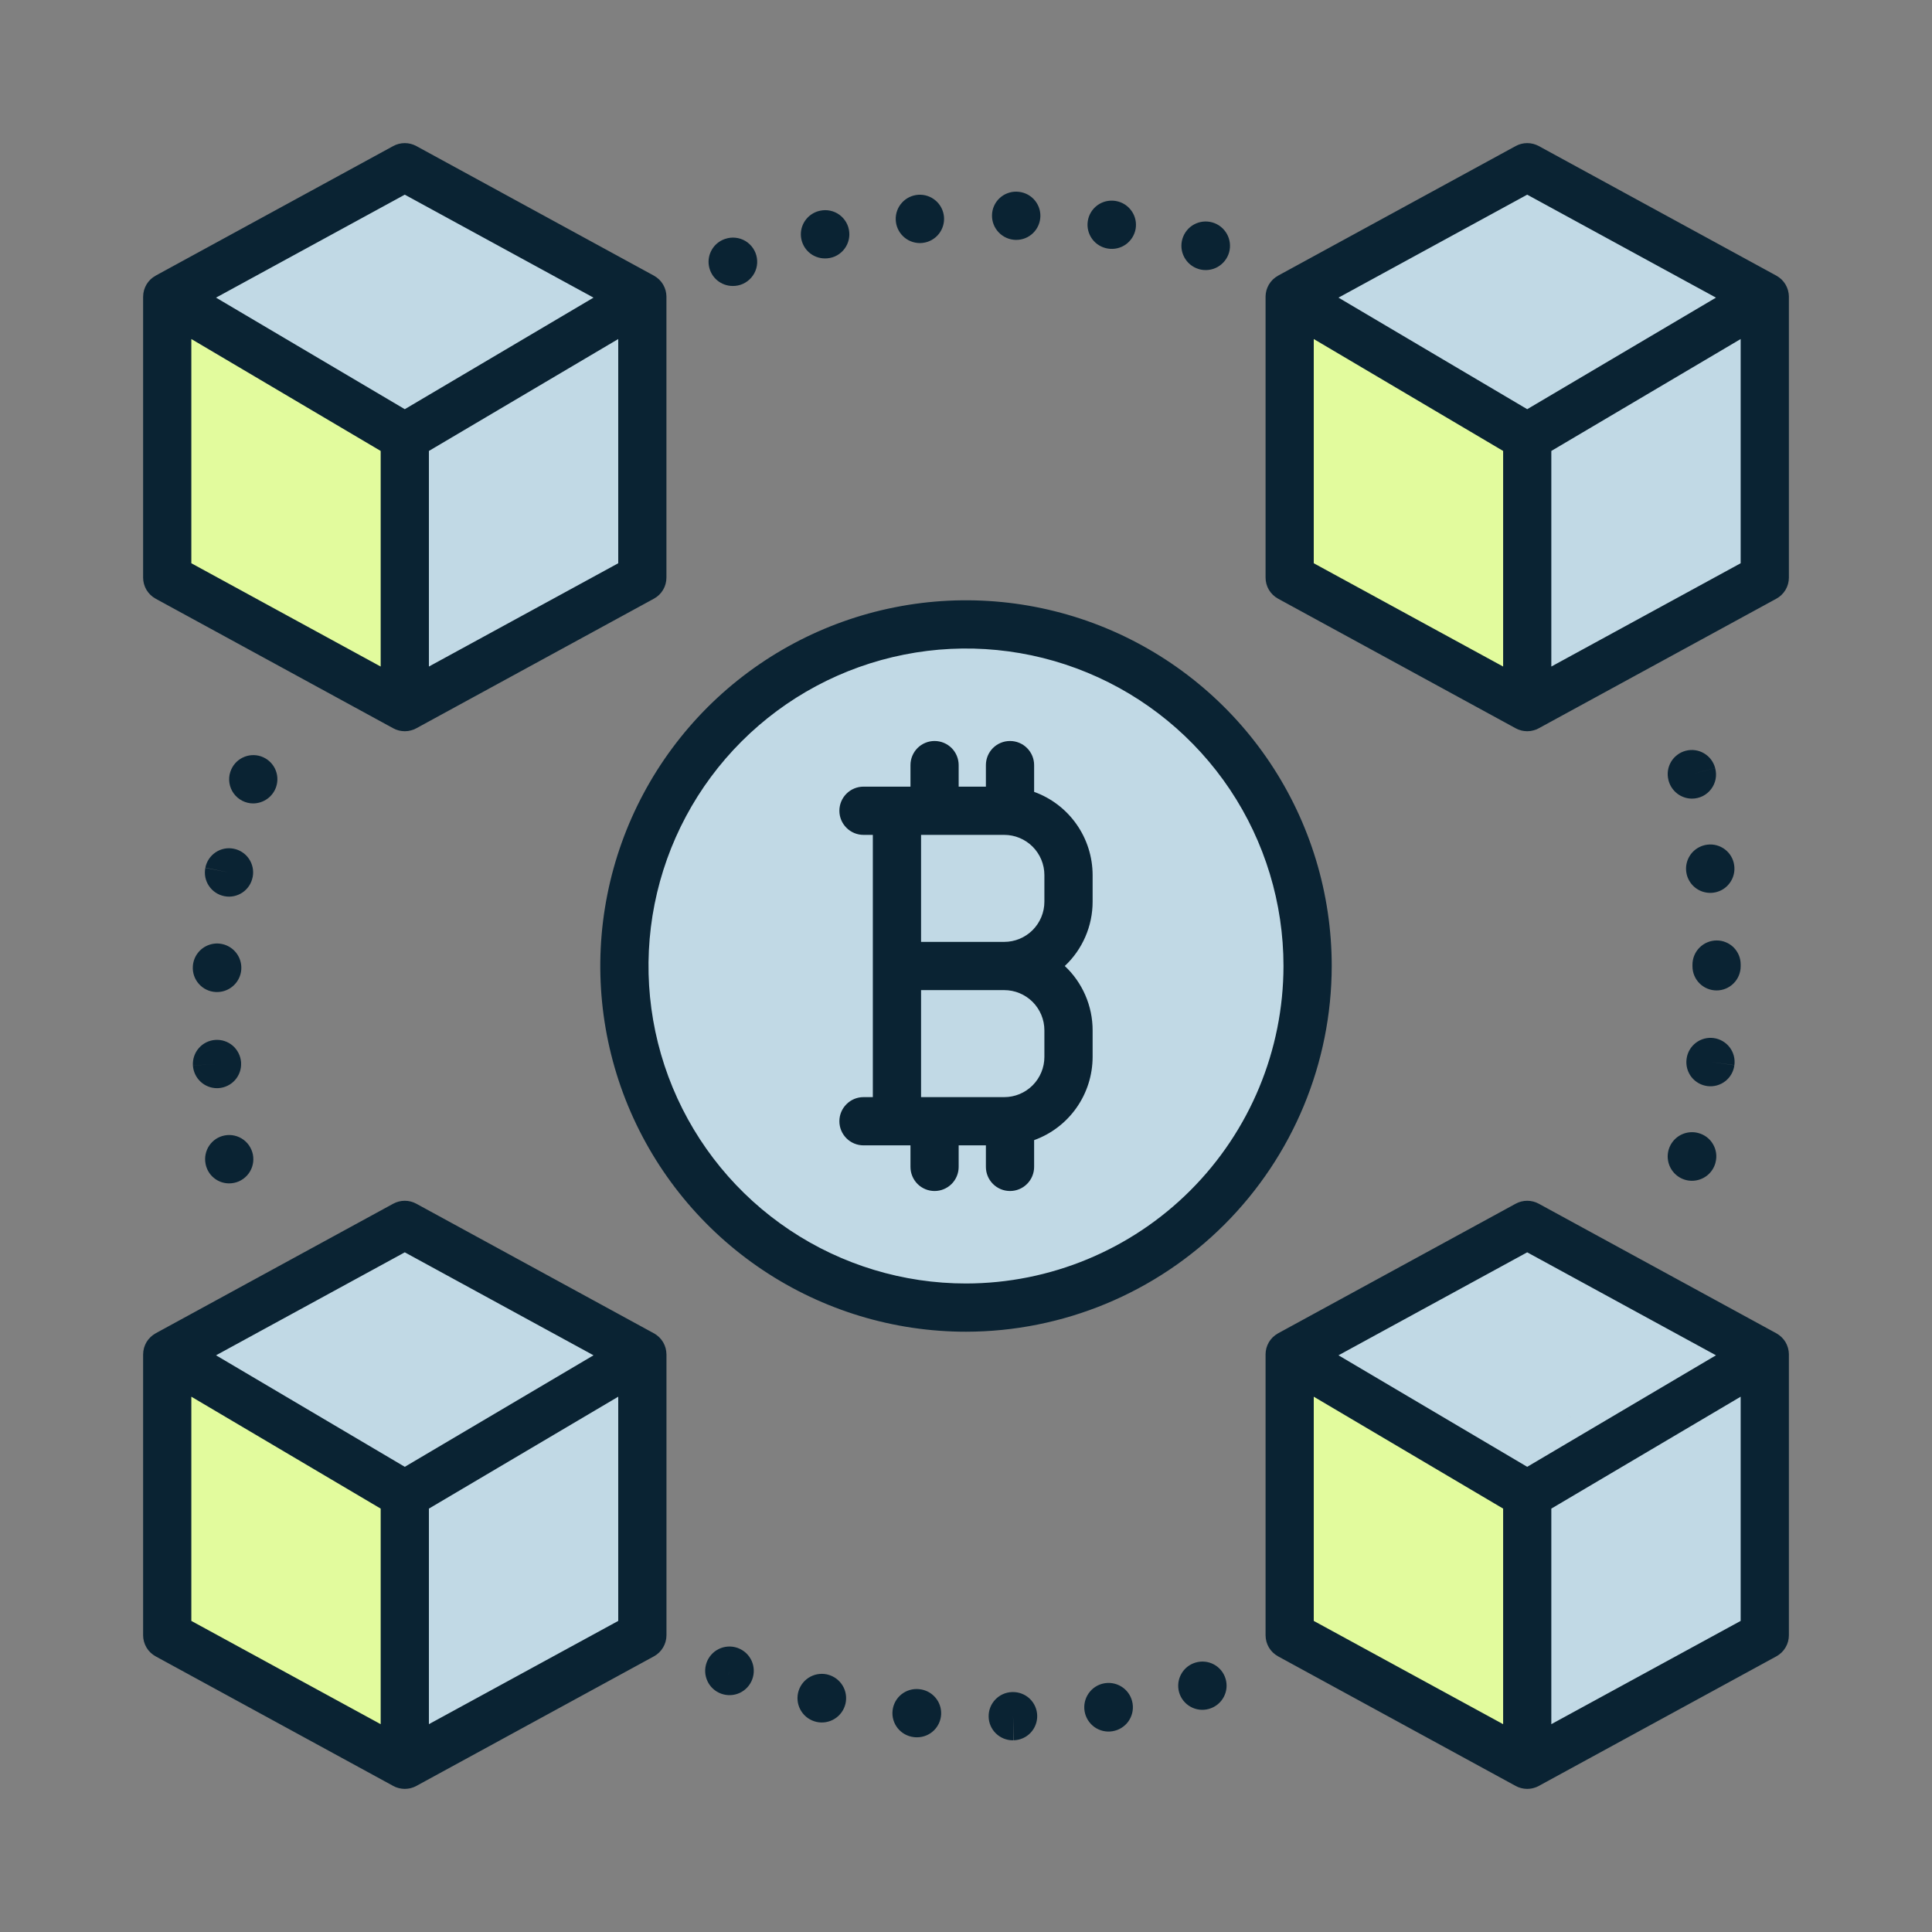
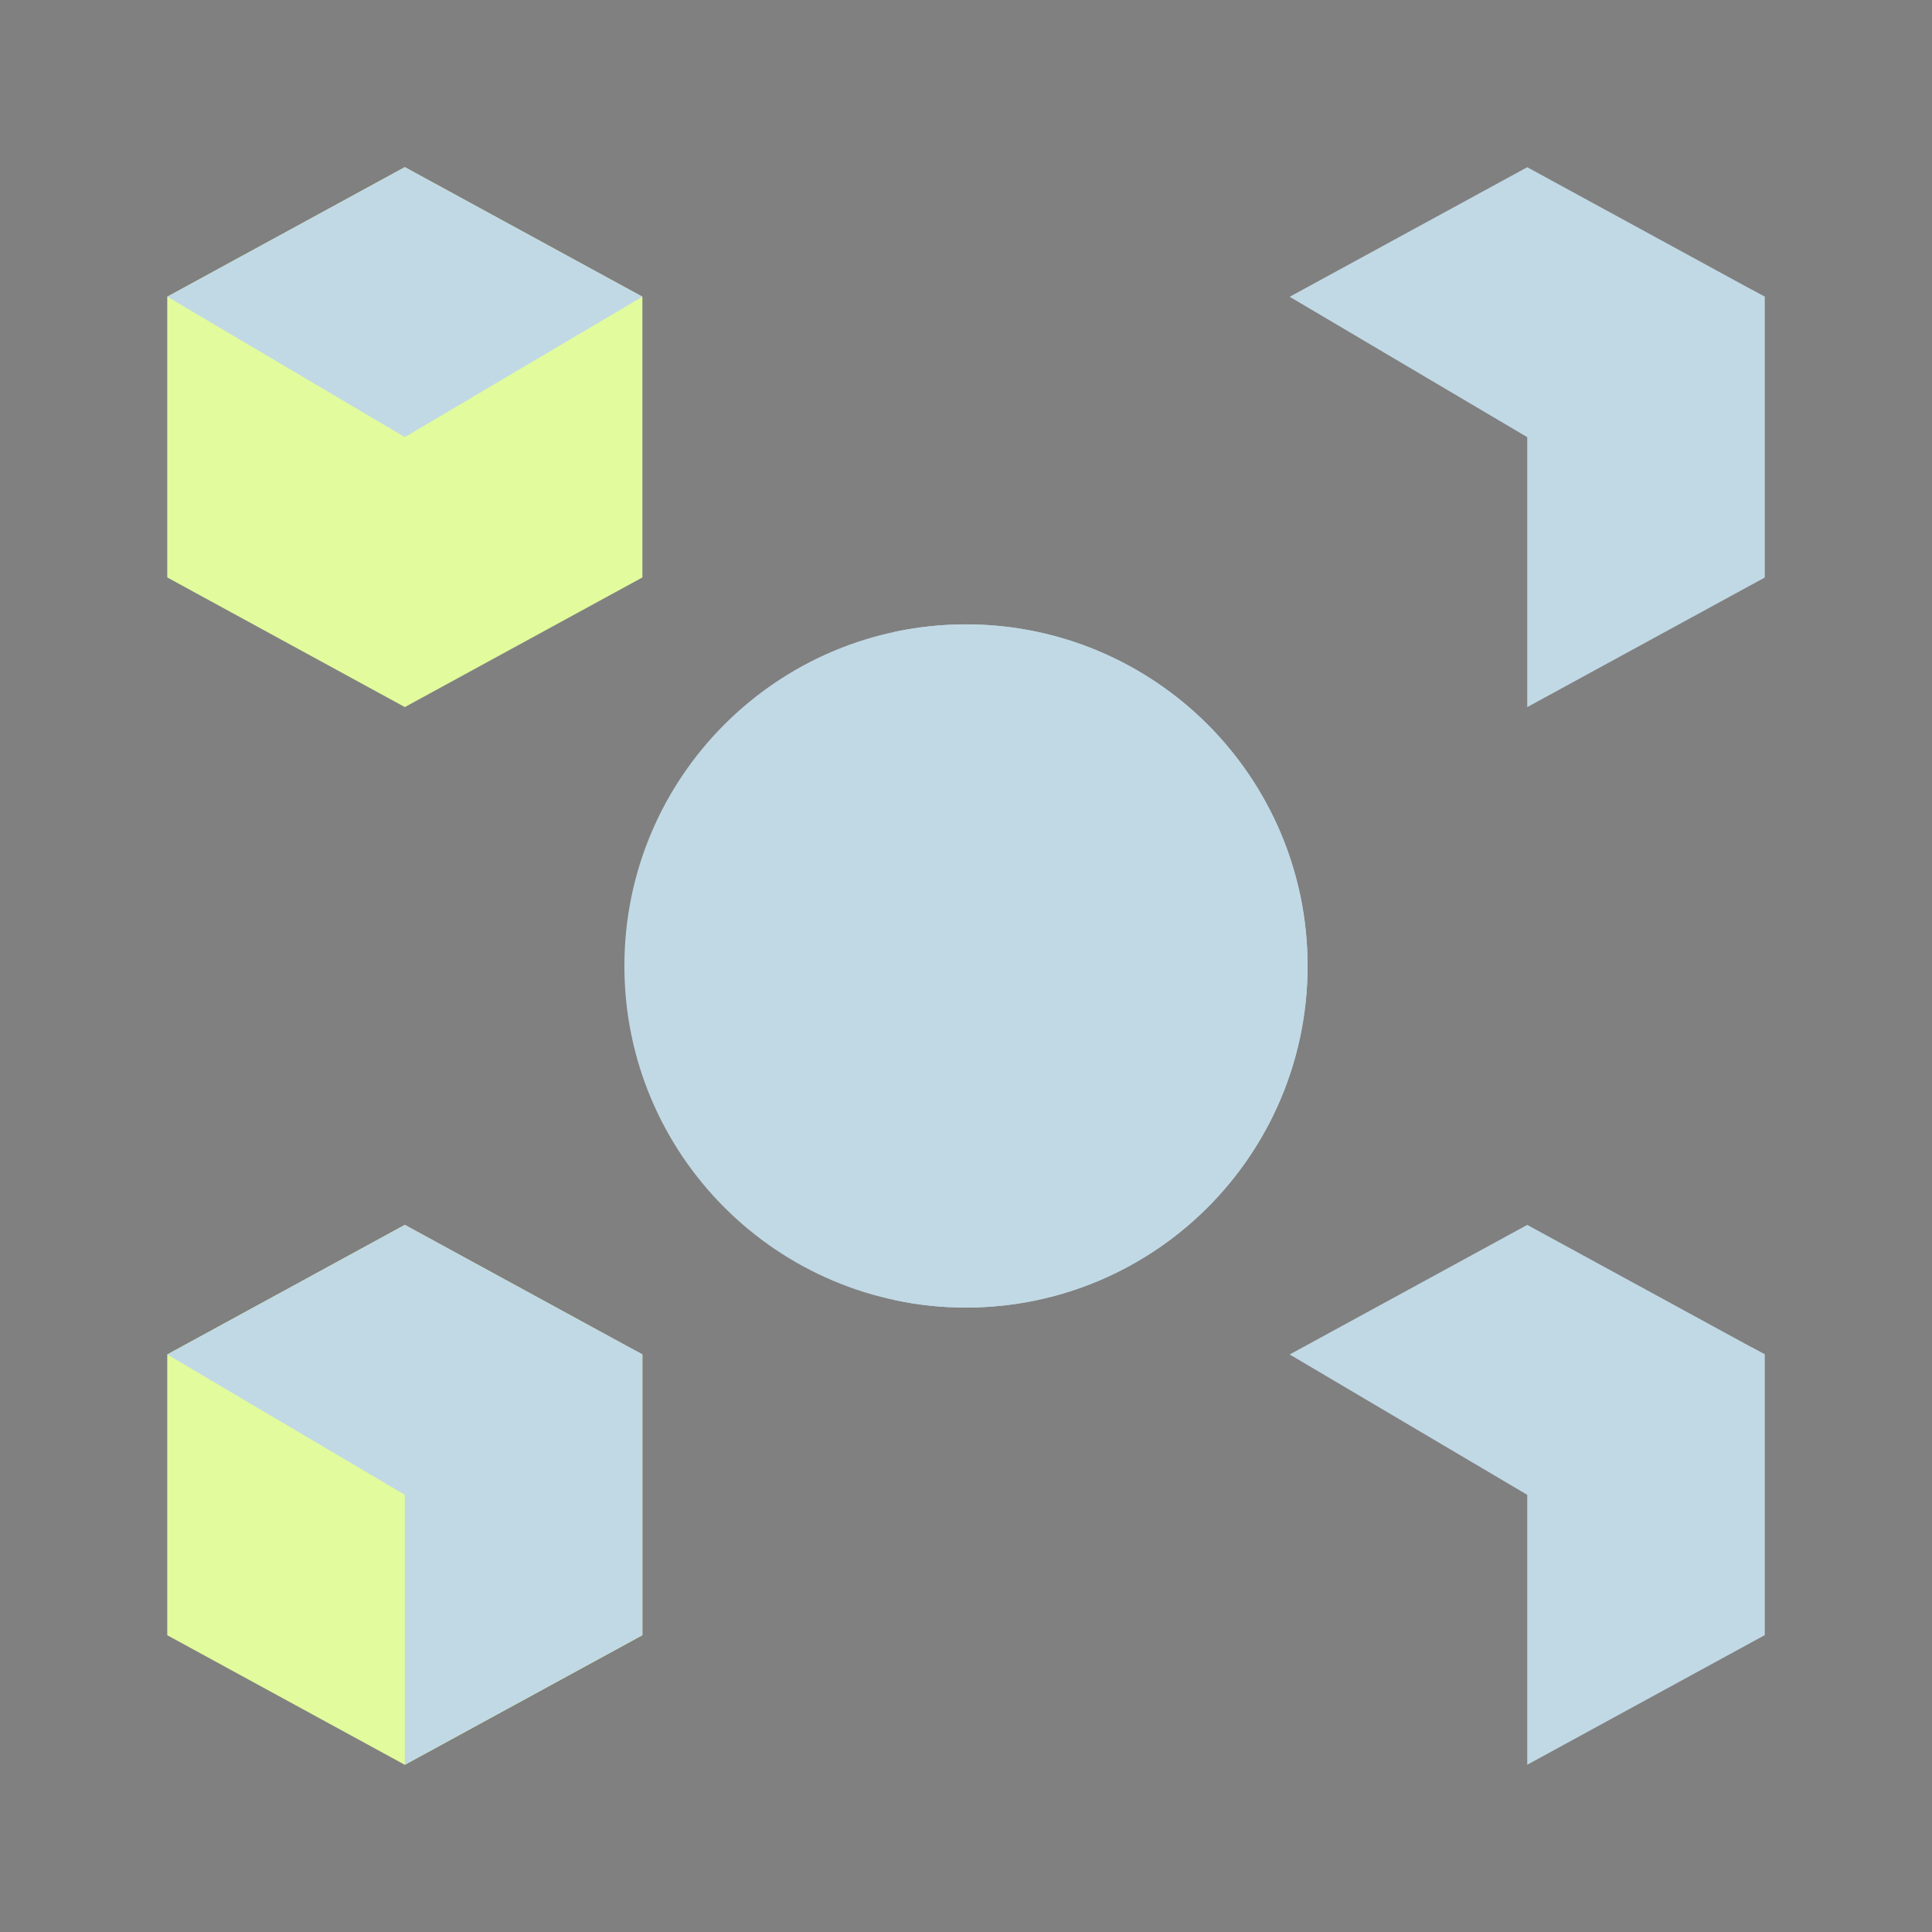
<svg xmlns="http://www.w3.org/2000/svg" width="54" height="54" viewBox="0 0 54 54" fill="none">
  <rect x="0" y="0" width="54" height="54" fill="#808080" stroke="none" />
  <path d="M43.894 39.606L43.9 39.611L43.815 39.547L43.894 39.606Z" fill="#C1D9E5" />
-   <path d="M49.327 8.295V16.142L42.687 19.765L36.047 16.142V8.295L42.687 4.674L48.975 8.104L49.327 8.295Z" fill="#E2FB9D" />
  <path d="M49.326 8.295V16.142L42.687 19.764V10.882L48.975 8.104L49.326 8.295Z" fill="#C1D9E5" />
  <path d="M49.327 8.295L42.687 12.219L36.047 8.295L42.687 4.674L49.327 8.295Z" fill="#C1D9E5" />
-   <path d="M49.327 37.858V45.705L42.687 49.327L36.047 45.705V37.858L42.687 34.236L48.975 37.667L49.327 37.858Z" fill="#E2FB9D" />
  <path d="M49.326 37.855V45.702L42.687 49.325V40.443L48.975 37.664L49.326 37.855Z" fill="#C1D9E5" />
  <path d="M49.327 37.858L42.687 41.781L36.047 37.858L42.687 34.236L49.327 37.858Z" fill="#C1D9E5" />
  <path d="M17.955 37.858V45.705L11.315 49.327L4.675 45.705V37.858L11.315 34.236L17.603 37.667L17.955 37.858Z" fill="#E2FB9D" />
  <path d="M17.954 37.855V45.702L11.315 49.325V40.443L17.603 37.664L17.954 37.855Z" fill="#C1D9E5" />
  <path d="M17.955 37.858L11.315 41.781L4.675 37.858L11.315 34.236L17.955 37.858Z" fill="#C1D9E5" />
  <path d="M17.955 8.293V16.14L11.315 19.763L4.675 16.14V8.293L11.315 4.672L17.603 8.102L17.955 8.293Z" fill="#E2FB9D" />
-   <path d="M17.955 8.295V16.142L11.315 19.764V10.882L17.604 8.104L17.955 8.295Z" fill="#C1D9E5" />
  <path d="M17.955 8.293L11.315 12.217L4.675 8.293L11.315 4.672L17.955 8.293Z" fill="#C1D9E5" />
  <path d="M27 36.547C32.273 36.547 36.548 32.272 36.548 26.999C36.548 21.726 32.273 17.451 27 17.451C21.727 17.451 17.452 21.726 17.452 26.999C17.452 32.272 21.727 36.547 27 36.547Z" fill="#C1D9E5" />
-   <path d="M27 17.451C26.32 17.451 25.643 17.524 24.979 17.667C27.11 18.129 29.019 19.307 30.389 21.005C31.758 22.703 32.505 24.818 32.505 26.999C32.505 29.18 31.758 31.296 30.389 32.993C29.019 34.691 27.11 35.869 24.979 36.331C26.288 36.615 27.642 36.619 28.953 36.345C30.265 36.071 31.503 35.524 32.589 34.74C33.675 33.956 34.584 32.952 35.257 31.793C35.929 30.635 36.351 29.348 36.493 28.016C36.636 26.684 36.497 25.337 36.085 24.062C35.673 22.788 34.997 21.614 34.102 20.617C33.206 19.621 32.111 18.824 30.888 18.279C29.664 17.733 28.34 17.451 27 17.451Z" fill="#C1D9E5" />
+   <path d="M27 17.451C26.32 17.451 25.643 17.524 24.979 17.667C27.11 18.129 29.019 19.307 30.389 21.005C31.758 22.703 32.505 24.818 32.505 26.999C32.505 29.18 31.758 31.296 30.389 32.993C29.019 34.691 27.11 35.869 24.979 36.331C26.288 36.615 27.642 36.619 28.953 36.345C30.265 36.071 31.503 35.524 32.589 34.74C33.675 33.956 34.584 32.952 35.257 31.793C35.929 30.635 36.351 29.348 36.493 28.016C36.636 26.684 36.497 25.337 36.085 24.062C35.673 22.788 34.997 21.614 34.102 20.617C33.206 19.621 32.111 18.824 30.888 18.279C29.664 17.733 28.34 17.451 27 17.451" fill="#C1D9E5" />
  <path d="M43.894 39.606L43.9 39.611L43.815 39.547L43.894 39.606Z" fill="#0A2333" />
-   <path d="M4.351 16.734L10.99 20.355C11.014 20.368 11.038 20.38 11.063 20.39C11.069 20.392 11.074 20.394 11.079 20.395C11.098 20.403 11.118 20.409 11.138 20.414C11.145 20.416 11.151 20.418 11.158 20.42C11.177 20.424 11.197 20.428 11.216 20.43C11.223 20.432 11.229 20.433 11.236 20.433C11.288 20.44 11.34 20.44 11.391 20.433C11.398 20.433 11.404 20.432 11.411 20.431C11.437 20.427 11.464 20.421 11.49 20.414C11.51 20.409 11.529 20.403 11.548 20.395C11.554 20.394 11.559 20.392 11.564 20.39C11.589 20.38 11.614 20.368 11.638 20.355L18.276 16.734C18.383 16.676 18.471 16.591 18.533 16.487C18.595 16.383 18.627 16.264 18.627 16.143V8.296C18.627 8.293 18.627 8.29 18.627 8.288C18.626 8.232 18.619 8.177 18.605 8.124C18.603 8.117 18.601 8.111 18.599 8.105C18.593 8.084 18.586 8.064 18.578 8.044C18.575 8.038 18.573 8.031 18.57 8.025C18.559 8 18.547 7.976 18.534 7.953L18.533 7.952L18.531 7.949C18.518 7.927 18.503 7.905 18.487 7.884C18.483 7.879 18.478 7.874 18.474 7.868C18.46 7.851 18.445 7.835 18.43 7.82C18.426 7.816 18.422 7.811 18.417 7.807C18.377 7.769 18.332 7.736 18.284 7.709C18.281 7.707 18.279 7.705 18.276 7.704L11.636 4.082C11.537 4.028 11.426 4 11.314 4C11.201 4 11.09 4.028 10.991 4.082L4.351 7.704C4.349 7.705 4.346 7.707 4.344 7.709C4.295 7.736 4.251 7.769 4.21 7.807C4.206 7.811 4.202 7.816 4.197 7.82C4.182 7.836 4.168 7.851 4.154 7.868C4.149 7.874 4.145 7.879 4.14 7.885C4.124 7.905 4.11 7.927 4.096 7.949L4.094 7.952L4.094 7.953C4.08 7.976 4.068 8 4.057 8.025C4.054 8.031 4.052 8.038 4.05 8.044C4.041 8.064 4.034 8.084 4.028 8.105C4.026 8.111 4.024 8.117 4.023 8.124C4.009 8.177 4.001 8.232 4.001 8.288C4.001 8.29 4 8.293 4 8.296V16.143C4 16.264 4.033 16.383 4.094 16.487C4.156 16.591 4.245 16.676 4.351 16.734H4.351ZM17.28 15.743L11.988 18.63V12.604L17.28 9.476L17.28 15.743ZM11.314 5.441L16.589 8.319L11.314 11.437L6.038 8.319L11.314 5.441ZM5.348 9.476L10.64 12.604V18.63L5.348 15.743V9.476ZM30.892 47.045L30.864 47.049C30.688 47.081 30.531 47.181 30.429 47.328C30.326 47.475 30.285 47.656 30.315 47.832C30.345 48.009 30.444 48.166 30.589 48.271C30.735 48.375 30.916 48.418 31.092 48.389C31.269 48.361 31.428 48.264 31.534 48.12C31.639 47.975 31.684 47.795 31.657 47.618C31.631 47.441 31.536 47.281 31.393 47.174C31.249 47.067 31.069 47.02 30.892 47.045V47.045ZM31.006 47.81L30.991 47.711L31.007 47.817L31.006 47.81ZM50 8.288C49.999 8.232 49.992 8.177 49.977 8.124C49.976 8.117 49.974 8.111 49.972 8.105C49.966 8.084 49.959 8.064 49.95 8.044C49.948 8.038 49.946 8.031 49.943 8.025C49.932 8 49.92 7.976 49.906 7.953L49.906 7.952L49.904 7.949C49.891 7.927 49.876 7.905 49.86 7.885C49.855 7.879 49.851 7.874 49.846 7.868C49.833 7.851 49.818 7.835 49.803 7.82L49.79 7.807C49.749 7.769 49.705 7.736 49.657 7.709C49.654 7.707 49.652 7.705 49.649 7.704L43.009 4.082C42.91 4.028 42.799 4 42.686 4C42.574 4 42.463 4.028 42.364 4.082L35.724 7.704C35.721 7.705 35.719 7.707 35.716 7.709C35.668 7.736 35.623 7.769 35.583 7.807C35.578 7.811 35.574 7.816 35.569 7.821C35.554 7.836 35.54 7.851 35.527 7.868C35.522 7.874 35.517 7.879 35.513 7.885C35.497 7.905 35.482 7.927 35.469 7.949L35.467 7.952L35.466 7.953C35.453 7.976 35.441 8 35.43 8.025C35.427 8.031 35.425 8.038 35.422 8.044C35.414 8.064 35.407 8.084 35.401 8.105C35.399 8.111 35.397 8.117 35.395 8.124C35.381 8.177 35.374 8.232 35.373 8.288C35.373 8.29 35.373 8.293 35.373 8.296V16.143C35.373 16.264 35.405 16.383 35.467 16.487C35.529 16.591 35.618 16.676 35.724 16.734L42.362 20.355C42.386 20.368 42.411 20.38 42.436 20.39C42.441 20.392 42.447 20.394 42.452 20.395C42.471 20.403 42.49 20.409 42.51 20.414L42.531 20.42C42.55 20.424 42.569 20.428 42.589 20.43C42.596 20.432 42.602 20.433 42.609 20.433C42.66 20.44 42.712 20.44 42.764 20.433C42.77 20.433 42.777 20.432 42.784 20.431C42.81 20.427 42.836 20.421 42.862 20.414C42.882 20.409 42.902 20.403 42.921 20.395C42.926 20.394 42.931 20.392 42.937 20.39C42.962 20.38 42.986 20.368 43.01 20.355L49.649 16.734C49.755 16.676 49.844 16.591 49.906 16.487C49.968 16.383 50 16.264 50 16.143V8.296C50 8.293 50 8.29 50 8.288ZM42.013 18.63L36.72 15.743V9.476L42.013 12.604V18.63ZM42.686 11.437L37.411 8.319L42.686 5.441L47.962 8.319L42.686 11.437ZM48.652 15.743L43.36 18.63V12.604L48.652 9.476V15.743ZM6.065 30.415C6.078 30.415 6.091 30.414 6.105 30.414C6.193 30.408 6.279 30.386 6.359 30.347C6.439 30.309 6.51 30.255 6.569 30.189C6.628 30.122 6.673 30.045 6.702 29.962C6.731 29.878 6.743 29.79 6.738 29.701L6.737 29.683C6.722 29.506 6.638 29.342 6.504 29.226C6.369 29.111 6.194 29.053 6.017 29.066C5.84 29.078 5.675 29.16 5.558 29.294C5.441 29.427 5.382 29.601 5.392 29.779L6.065 29.741L5.392 29.78C5.403 29.952 5.478 30.113 5.603 30.231C5.728 30.349 5.893 30.415 6.065 30.415ZM6.27 25.048C6.357 25.066 6.446 25.066 6.533 25.048C6.62 25.031 6.702 24.996 6.776 24.947C6.849 24.898 6.912 24.834 6.961 24.761C7.01 24.687 7.044 24.604 7.061 24.517L7.064 24.505C7.096 24.33 7.058 24.149 6.957 24.002C6.857 23.855 6.702 23.754 6.527 23.721C6.353 23.687 6.172 23.724 6.024 23.824C5.877 23.924 5.774 24.077 5.74 24.252L6.4 24.387L5.739 24.257C5.722 24.344 5.722 24.433 5.739 24.52C5.757 24.607 5.791 24.689 5.841 24.763C5.89 24.836 5.953 24.899 6.027 24.948C6.1 24.997 6.183 25.031 6.27 25.048H6.27ZM5.391 26.995L5.39 27.014C5.379 27.192 5.44 27.368 5.559 27.501C5.677 27.635 5.844 27.716 6.023 27.727C6.036 27.727 6.05 27.728 6.063 27.728C6.195 27.728 6.324 27.691 6.435 27.619C6.546 27.547 6.634 27.445 6.687 27.324C6.741 27.203 6.758 27.07 6.736 26.939C6.715 26.809 6.656 26.688 6.567 26.591C6.478 26.494 6.362 26.424 6.234 26.392C6.106 26.359 5.971 26.365 5.847 26.408C5.722 26.451 5.612 26.529 5.531 26.634C5.45 26.738 5.402 26.863 5.391 26.995ZM23.058 7.223C23.153 7.224 23.247 7.205 23.334 7.168C23.421 7.13 23.499 7.074 23.563 7.004C23.627 6.934 23.675 6.852 23.705 6.762C23.735 6.672 23.746 6.577 23.736 6.482C23.727 6.388 23.698 6.296 23.651 6.214C23.604 6.132 23.54 6.06 23.464 6.004C23.387 5.948 23.3 5.909 23.207 5.889C23.114 5.869 23.018 5.869 22.926 5.889C22.919 5.89 22.904 5.893 22.898 5.895C22.738 5.934 22.598 6.031 22.504 6.166C22.41 6.301 22.369 6.466 22.389 6.63C22.409 6.794 22.488 6.944 22.611 7.054C22.734 7.163 22.893 7.223 23.058 7.223ZM33.417 46.469C33.246 46.519 33.102 46.634 33.016 46.79C32.929 46.945 32.908 47.129 32.956 47.3C33.005 47.471 33.119 47.616 33.274 47.703C33.429 47.791 33.612 47.813 33.783 47.766C33.789 47.765 33.804 47.76 33.81 47.758C33.98 47.705 34.122 47.587 34.205 47.43C34.289 47.273 34.306 47.089 34.254 46.918C34.202 46.748 34.085 46.605 33.928 46.521C33.771 46.437 33.587 46.419 33.417 46.469ZM33.495 7.517C33.502 7.52 33.517 7.524 33.524 7.526C33.697 7.572 33.881 7.548 34.036 7.46C34.191 7.371 34.306 7.225 34.354 7.053C34.402 6.88 34.38 6.696 34.293 6.54C34.206 6.384 34.062 6.268 33.89 6.218C33.718 6.168 33.534 6.187 33.376 6.272C33.219 6.357 33.102 6.501 33.05 6.672C32.998 6.843 33.015 7.028 33.099 7.186C33.182 7.344 33.324 7.463 33.495 7.517ZM28.385 6.705L28.405 6.705C28.582 6.705 28.752 6.636 28.878 6.511C29.004 6.387 29.076 6.218 29.079 6.041C29.082 5.864 29.014 5.693 28.892 5.565C28.769 5.437 28.601 5.363 28.424 5.358L28.415 5.357C28.327 5.355 28.239 5.37 28.157 5.402C28.075 5.433 27.999 5.481 27.935 5.542C27.871 5.602 27.82 5.675 27.784 5.756C27.748 5.836 27.729 5.923 27.727 6.011C27.722 6.191 27.789 6.364 27.913 6.494C28.036 6.624 28.206 6.7 28.385 6.705ZM30.969 6.948C31.145 6.976 31.324 6.934 31.468 6.831C31.612 6.728 31.71 6.572 31.741 6.398C31.771 6.223 31.731 6.043 31.629 5.898C31.528 5.752 31.373 5.652 31.199 5.62C31.192 5.619 31.177 5.617 31.171 5.615C30.994 5.589 30.814 5.633 30.67 5.739C30.526 5.846 30.43 6.004 30.404 6.181C30.377 6.358 30.422 6.538 30.528 6.682C30.634 6.826 30.793 6.921 30.969 6.948ZM25.709 6.794C25.729 6.794 25.749 6.793 25.769 6.791C25.776 6.791 25.791 6.789 25.798 6.788C25.972 6.766 26.131 6.676 26.24 6.539C26.349 6.402 26.401 6.228 26.384 6.053C26.367 5.879 26.283 5.717 26.149 5.604C26.016 5.49 25.843 5.433 25.669 5.444C25.494 5.455 25.33 5.533 25.212 5.663C25.093 5.793 25.03 5.963 25.036 6.138C25.041 6.314 25.114 6.48 25.24 6.602C25.365 6.725 25.534 6.793 25.709 6.794ZM20.476 7.993C20.575 7.995 20.673 7.975 20.763 7.935C20.853 7.894 20.933 7.835 20.998 7.76C21.063 7.686 21.111 7.598 21.138 7.503C21.165 7.408 21.171 7.308 21.155 7.211C21.14 7.113 21.103 7.02 21.048 6.939C20.993 6.857 20.92 6.788 20.836 6.737C20.751 6.686 20.656 6.655 20.558 6.645C20.46 6.634 20.361 6.646 20.267 6.678L20.244 6.686C20.096 6.741 19.972 6.846 19.894 6.983C19.815 7.12 19.787 7.281 19.815 7.436C19.843 7.592 19.924 7.733 20.045 7.835C20.166 7.936 20.318 7.992 20.476 7.993ZM5.747 32.536C5.777 32.689 5.859 32.826 5.979 32.924C6.099 33.023 6.25 33.076 6.405 33.076C6.499 33.076 6.592 33.056 6.678 33.019C6.764 32.98 6.841 32.925 6.905 32.855C6.968 32.786 7.016 32.704 7.046 32.615C7.076 32.526 7.087 32.431 7.078 32.337C7.07 32.244 7.041 32.153 6.995 32.071C6.95 31.988 6.887 31.917 6.812 31.86C6.737 31.804 6.651 31.763 6.559 31.742C6.468 31.72 6.373 31.718 6.28 31.736C6.193 31.752 6.11 31.786 6.036 31.834C5.962 31.883 5.899 31.946 5.849 32.019C5.799 32.092 5.765 32.175 5.747 32.261C5.729 32.348 5.728 32.437 5.745 32.524C5.745 32.525 5.747 32.535 5.747 32.536ZM28.297 47.294L28.287 47.294C28.11 47.299 27.942 47.374 27.82 47.502C27.697 47.63 27.63 47.801 27.633 47.978C27.635 48.155 27.707 48.324 27.834 48.448C27.96 48.572 28.13 48.642 28.307 48.642L28.328 48.642L28.316 47.968L28.336 48.641C28.515 48.636 28.684 48.56 28.807 48.43C28.929 48.3 28.995 48.127 28.99 47.948C28.985 47.769 28.909 47.6 28.779 47.477C28.649 47.355 28.475 47.289 28.297 47.294H28.297ZM47.118 20.984C47.033 21.006 46.952 21.044 46.882 21.098C46.811 21.151 46.751 21.217 46.706 21.294C46.661 21.37 46.632 21.454 46.619 21.542C46.607 21.629 46.612 21.718 46.634 21.804L46.64 21.827C46.68 21.969 46.765 22.094 46.883 22.184C47 22.273 47.144 22.322 47.291 22.322C47.395 22.322 47.497 22.298 47.59 22.252C47.683 22.206 47.764 22.139 47.826 22.056C47.889 21.974 47.932 21.878 47.952 21.776C47.971 21.674 47.967 21.569 47.939 21.469L47.286 21.636L47.939 21.468C47.917 21.382 47.878 21.302 47.825 21.231C47.772 21.16 47.705 21.101 47.629 21.056C47.553 21.011 47.469 20.981 47.381 20.969C47.293 20.956 47.204 20.962 47.118 20.984ZM48.652 26.955C48.652 26.867 48.635 26.779 48.601 26.698C48.567 26.617 48.517 26.543 48.455 26.48C48.392 26.418 48.318 26.369 48.236 26.336C48.154 26.302 48.067 26.285 47.979 26.286C47.799 26.287 47.628 26.359 47.502 26.486C47.375 26.613 47.305 26.785 47.305 26.964C47.305 26.972 47.305 26.98 47.305 26.987C47.305 26.994 47.305 27.002 47.305 27.009C47.305 27.188 47.376 27.359 47.502 27.485C47.629 27.612 47.8 27.683 47.979 27.683C48.157 27.683 48.329 27.612 48.455 27.485C48.581 27.359 48.652 27.188 48.652 27.009V27C48.652 26.994 48.652 26.988 48.652 26.981C48.652 26.976 48.652 26.97 48.652 26.964V26.955ZM23.135 46.805C23.125 46.803 23.116 46.801 23.106 46.798C22.93 46.763 22.748 46.797 22.598 46.895C22.448 46.993 22.343 47.146 22.305 47.321C22.268 47.496 22.3 47.679 22.397 47.83C22.493 47.981 22.645 48.087 22.819 48.127C22.994 48.167 23.177 48.136 23.329 48.041C23.481 47.947 23.589 47.796 23.631 47.622C23.672 47.448 23.644 47.265 23.551 47.112C23.458 46.959 23.309 46.849 23.135 46.805ZM22.956 47.544L22.957 47.539L22.977 47.46L22.956 47.544ZM25.693 47.213C25.515 47.193 25.337 47.245 25.197 47.356C25.057 47.467 24.968 47.63 24.948 47.807C24.927 47.985 24.979 48.163 25.09 48.303C25.202 48.443 25.364 48.532 25.542 48.553C25.548 48.553 25.564 48.555 25.571 48.556C25.591 48.557 25.611 48.558 25.631 48.558C25.805 48.558 25.971 48.492 26.097 48.372C26.222 48.252 26.297 48.089 26.305 47.915C26.313 47.742 26.254 47.572 26.14 47.442C26.026 47.311 25.866 47.229 25.693 47.213H25.693ZM28.904 22.133V21.385C28.904 21.206 28.833 21.035 28.706 20.908C28.58 20.782 28.409 20.711 28.23 20.711C28.051 20.711 27.88 20.782 27.753 20.908C27.627 21.035 27.556 21.206 27.556 21.385V21.987H26.795V21.385C26.795 21.206 26.724 21.035 26.598 20.908C26.471 20.782 26.3 20.711 26.121 20.711C25.943 20.711 25.771 20.782 25.645 20.908C25.519 21.035 25.448 21.206 25.448 21.385V21.987H24.135C23.956 21.987 23.785 22.058 23.659 22.184C23.532 22.311 23.461 22.482 23.461 22.661C23.461 22.84 23.532 23.011 23.659 23.137C23.785 23.264 23.956 23.335 24.135 23.335H24.396V30.665H24.135C23.956 30.665 23.785 30.736 23.659 30.863C23.532 30.989 23.461 31.16 23.461 31.339C23.461 31.518 23.532 31.689 23.659 31.816C23.785 31.942 23.956 32.013 24.135 32.013H25.448V32.615C25.448 32.794 25.519 32.965 25.645 33.092C25.771 33.218 25.943 33.289 26.121 33.289C26.3 33.289 26.471 33.218 26.598 33.092C26.724 32.965 26.795 32.794 26.795 32.615V32.013H27.556V32.615C27.556 32.794 27.627 32.965 27.754 33.092C27.88 33.218 28.051 33.289 28.23 33.289C28.409 33.289 28.58 33.218 28.706 33.092C28.833 32.965 28.904 32.794 28.904 32.615V31.867C29.382 31.695 29.796 31.379 30.088 30.963C30.381 30.547 30.538 30.051 30.539 29.542V28.797C30.539 28.46 30.47 28.127 30.336 27.818C30.202 27.509 30.007 27.23 29.761 27C30.007 26.77 30.202 26.491 30.336 26.182C30.47 25.873 30.539 25.54 30.539 25.203V24.458C30.538 23.949 30.381 23.453 30.088 23.037C29.796 22.621 29.382 22.305 28.904 22.133ZM29.191 29.542C29.191 29.84 29.072 30.125 28.862 30.336C28.651 30.547 28.366 30.665 28.068 30.665H25.744V27.674H28.068C28.366 27.674 28.651 27.793 28.862 28.003C29.072 28.214 29.191 28.499 29.191 28.797V29.542ZM29.191 25.203C29.191 25.501 29.072 25.786 28.862 25.997C28.651 26.207 28.366 26.326 28.068 26.326H25.744V23.335H28.068C28.366 23.335 28.651 23.454 28.862 23.664C29.072 23.875 29.191 24.16 29.191 24.458V25.203ZM49.977 37.685L49.972 37.666C49.966 37.646 49.959 37.626 49.95 37.606C49.948 37.599 49.946 37.593 49.943 37.587C49.932 37.562 49.92 37.538 49.906 37.514L49.906 37.514L49.904 37.511C49.891 37.489 49.876 37.467 49.86 37.446C49.855 37.441 49.851 37.436 49.846 37.43C49.833 37.413 49.818 37.397 49.803 37.382C49.798 37.378 49.794 37.373 49.79 37.369C49.749 37.331 49.705 37.298 49.656 37.27C49.654 37.269 49.651 37.267 49.649 37.266L43.009 33.644C42.91 33.59 42.799 33.562 42.686 33.562C42.574 33.562 42.463 33.59 42.364 33.644L35.724 37.266C35.721 37.267 35.719 37.269 35.716 37.271C35.668 37.298 35.623 37.331 35.583 37.369C35.578 37.373 35.574 37.378 35.569 37.382C35.554 37.397 35.54 37.413 35.527 37.43C35.522 37.435 35.517 37.441 35.513 37.446C35.497 37.467 35.482 37.489 35.468 37.511L35.467 37.514L35.466 37.514C35.453 37.538 35.441 37.562 35.43 37.587C35.427 37.593 35.425 37.599 35.422 37.606C35.414 37.626 35.407 37.646 35.401 37.666C35.399 37.673 35.397 37.679 35.395 37.685C35.381 37.739 35.374 37.794 35.373 37.849C35.373 37.852 35.373 37.855 35.373 37.857V45.705C35.373 45.826 35.405 45.944 35.467 46.049C35.529 46.153 35.618 46.238 35.724 46.296L42.362 49.917C42.386 49.93 42.411 49.942 42.436 49.952C42.441 49.954 42.447 49.955 42.452 49.957C42.471 49.964 42.49 49.971 42.51 49.976L42.531 49.981C42.55 49.986 42.569 49.99 42.589 49.992C42.596 49.993 42.602 49.995 42.609 49.995C42.66 50.002 42.712 50.002 42.764 49.995C42.77 49.995 42.777 49.993 42.784 49.992C42.81 49.989 42.836 49.983 42.862 49.976C42.882 49.971 42.902 49.965 42.921 49.957C42.926 49.955 42.931 49.954 42.937 49.952C42.962 49.942 42.986 49.93 43.01 49.917L49.649 46.296C49.755 46.238 49.844 46.153 49.906 46.048C49.968 45.944 50 45.826 50 45.705V37.857C50 37.855 50 37.852 50 37.849C49.999 37.794 49.992 37.739 49.977 37.685H49.977ZM42.013 48.191L36.72 45.305V39.038L42.013 42.166V48.191ZM42.686 40.998L37.411 37.881L42.686 35.003L47.962 37.881L42.686 40.998ZM48.652 45.305L43.36 48.191V42.166L48.652 39.038V45.305ZM48.471 24.185C48.448 24.009 48.355 23.849 48.214 23.742C48.073 23.634 47.895 23.586 47.719 23.609C47.586 23.626 47.462 23.681 47.36 23.768C47.259 23.855 47.186 23.971 47.15 24.099C47.114 24.228 47.118 24.364 47.159 24.491C47.201 24.618 47.279 24.73 47.384 24.812C47.489 24.895 47.617 24.944 47.75 24.954C47.883 24.965 48.016 24.935 48.133 24.87C48.249 24.805 48.343 24.706 48.404 24.587C48.465 24.468 48.489 24.334 48.473 24.201L48.471 24.185ZM18.605 37.685C18.603 37.679 18.601 37.673 18.599 37.666C18.593 37.646 18.586 37.626 18.578 37.606C18.575 37.599 18.573 37.593 18.57 37.587C18.559 37.562 18.547 37.538 18.534 37.514L18.533 37.514L18.531 37.511C18.518 37.489 18.503 37.467 18.487 37.446C18.483 37.441 18.478 37.436 18.474 37.43C18.46 37.413 18.445 37.397 18.43 37.382C18.426 37.377 18.422 37.373 18.417 37.369C18.377 37.331 18.332 37.298 18.284 37.27C18.281 37.269 18.279 37.267 18.276 37.266L11.636 33.644C11.537 33.59 11.426 33.562 11.314 33.562C11.201 33.562 11.09 33.59 10.991 33.644L4.351 37.266C4.349 37.267 4.346 37.269 4.343 37.271C4.295 37.298 4.251 37.331 4.211 37.368C4.206 37.373 4.201 37.378 4.197 37.383C4.182 37.398 4.168 37.413 4.154 37.43C4.149 37.435 4.145 37.441 4.14 37.447C4.124 37.467 4.109 37.489 4.096 37.511L4.094 37.514L4.094 37.514C4.08 37.538 4.068 37.562 4.057 37.587C4.054 37.593 4.052 37.599 4.05 37.606C4.041 37.626 4.034 37.646 4.028 37.666C4.026 37.673 4.024 37.679 4.023 37.685C4.009 37.739 4.001 37.794 4.001 37.849C4.001 37.852 4 37.855 4 37.857V45.705C4 45.826 4.033 45.944 4.094 46.048C4.156 46.153 4.245 46.238 4.351 46.296L10.99 49.917C11.014 49.93 11.038 49.942 11.063 49.952C11.069 49.954 11.074 49.955 11.079 49.957C11.098 49.964 11.118 49.971 11.138 49.976C11.145 49.978 11.151 49.98 11.158 49.981C11.177 49.986 11.197 49.99 11.217 49.992C11.223 49.993 11.23 49.995 11.236 49.995C11.288 50.002 11.34 50.002 11.391 49.995C11.398 49.995 11.404 49.993 11.411 49.992C11.438 49.989 11.464 49.983 11.49 49.976C11.51 49.971 11.529 49.965 11.549 49.957C11.554 49.955 11.559 49.954 11.564 49.952C11.589 49.942 11.614 49.93 11.638 49.917L18.276 46.296C18.383 46.238 18.471 46.153 18.533 46.048C18.595 45.944 18.628 45.826 18.628 45.705V37.857C18.628 37.855 18.627 37.852 18.627 37.849C18.626 37.794 18.619 37.739 18.605 37.685H18.605ZM10.64 48.191L5.348 45.305V39.038L10.64 42.166V48.191ZM11.314 40.998L6.038 37.881L11.314 35.003L16.589 37.881L11.314 40.998ZM17.28 45.305L11.988 48.191V42.166L17.28 39.038V45.305ZM7.719 21.991C7.775 21.822 7.762 21.637 7.682 21.477C7.602 21.318 7.462 21.197 7.293 21.14C7.123 21.084 6.939 21.097 6.779 21.177C6.619 21.256 6.498 21.396 6.441 21.565L6.437 21.576C6.404 21.677 6.396 21.784 6.413 21.889C6.43 21.994 6.471 22.093 6.533 22.178C6.596 22.264 6.677 22.334 6.772 22.382C6.866 22.43 6.97 22.456 7.076 22.456C7.218 22.455 7.357 22.41 7.472 22.327C7.588 22.244 7.674 22.126 7.719 21.991ZM37.222 27C37.222 24.978 36.622 23.002 35.499 21.321C34.376 19.64 32.779 18.33 30.912 17.556C29.044 16.783 26.989 16.58 25.006 16.975C23.023 17.369 21.202 18.343 19.772 19.772C18.343 21.202 17.369 23.023 16.975 25.006C16.58 26.989 16.783 29.044 17.556 30.912C18.33 32.779 19.64 34.376 21.321 35.499C23.002 36.622 24.978 37.222 27 37.222C29.71 37.219 32.308 36.141 34.224 34.225C36.141 32.308 37.219 29.71 37.222 27ZM27 35.874C25.245 35.874 23.529 35.354 22.07 34.379C20.61 33.404 19.473 32.018 18.801 30.396C18.13 28.774 17.954 26.99 18.296 25.269C18.639 23.547 19.484 21.966 20.725 20.725C21.966 19.484 23.547 18.639 25.269 18.297C26.99 17.954 28.774 18.13 30.396 18.802C32.017 19.473 33.403 20.611 34.379 22.07C35.354 23.529 35.874 25.245 35.874 27C35.871 29.353 34.936 31.608 33.272 33.272C31.608 34.936 29.353 35.871 27 35.874ZM47.466 31.668C47.337 31.633 47.2 31.638 47.073 31.681C46.946 31.724 46.835 31.804 46.753 31.91C46.672 32.016 46.623 32.144 46.614 32.278C46.605 32.412 46.636 32.545 46.702 32.661C46.769 32.778 46.868 32.872 46.988 32.932C47.108 32.992 47.243 33.015 47.376 32.998C47.508 32.981 47.634 32.926 47.735 32.839C47.837 32.751 47.91 32.636 47.946 32.506L47.95 32.489C47.995 32.315 47.969 32.132 47.878 31.978C47.788 31.824 47.639 31.712 47.466 31.668H47.466ZM47.897 29.014C47.72 28.991 47.541 29.038 47.399 29.147C47.257 29.256 47.164 29.416 47.141 29.593C47.141 29.596 47.139 29.607 47.139 29.61C47.118 29.787 47.168 29.965 47.278 30.105C47.388 30.245 47.549 30.335 47.726 30.357C47.903 30.379 48.081 30.329 48.222 30.22C48.362 30.111 48.454 29.95 48.476 29.773L47.809 29.682L48.477 29.77C48.488 29.683 48.483 29.593 48.46 29.508C48.437 29.422 48.398 29.342 48.344 29.272C48.29 29.202 48.223 29.143 48.146 29.099C48.069 29.054 47.985 29.026 47.897 29.014ZM20.634 46.067C20.625 46.063 20.617 46.06 20.608 46.057C20.439 45.999 20.253 46.011 20.092 46.089C19.931 46.167 19.808 46.306 19.748 46.475C19.689 46.644 19.698 46.829 19.775 46.991C19.851 47.153 19.989 47.278 20.157 47.339C20.325 47.4 20.511 47.393 20.674 47.318C20.836 47.243 20.963 47.107 21.025 46.939C21.088 46.771 21.082 46.586 21.009 46.422C20.936 46.259 20.801 46.131 20.634 46.067H20.634ZM20.354 46.814L20.357 46.804L20.398 46.697L20.354 46.814Z" fill="#0A2333" />
</svg>